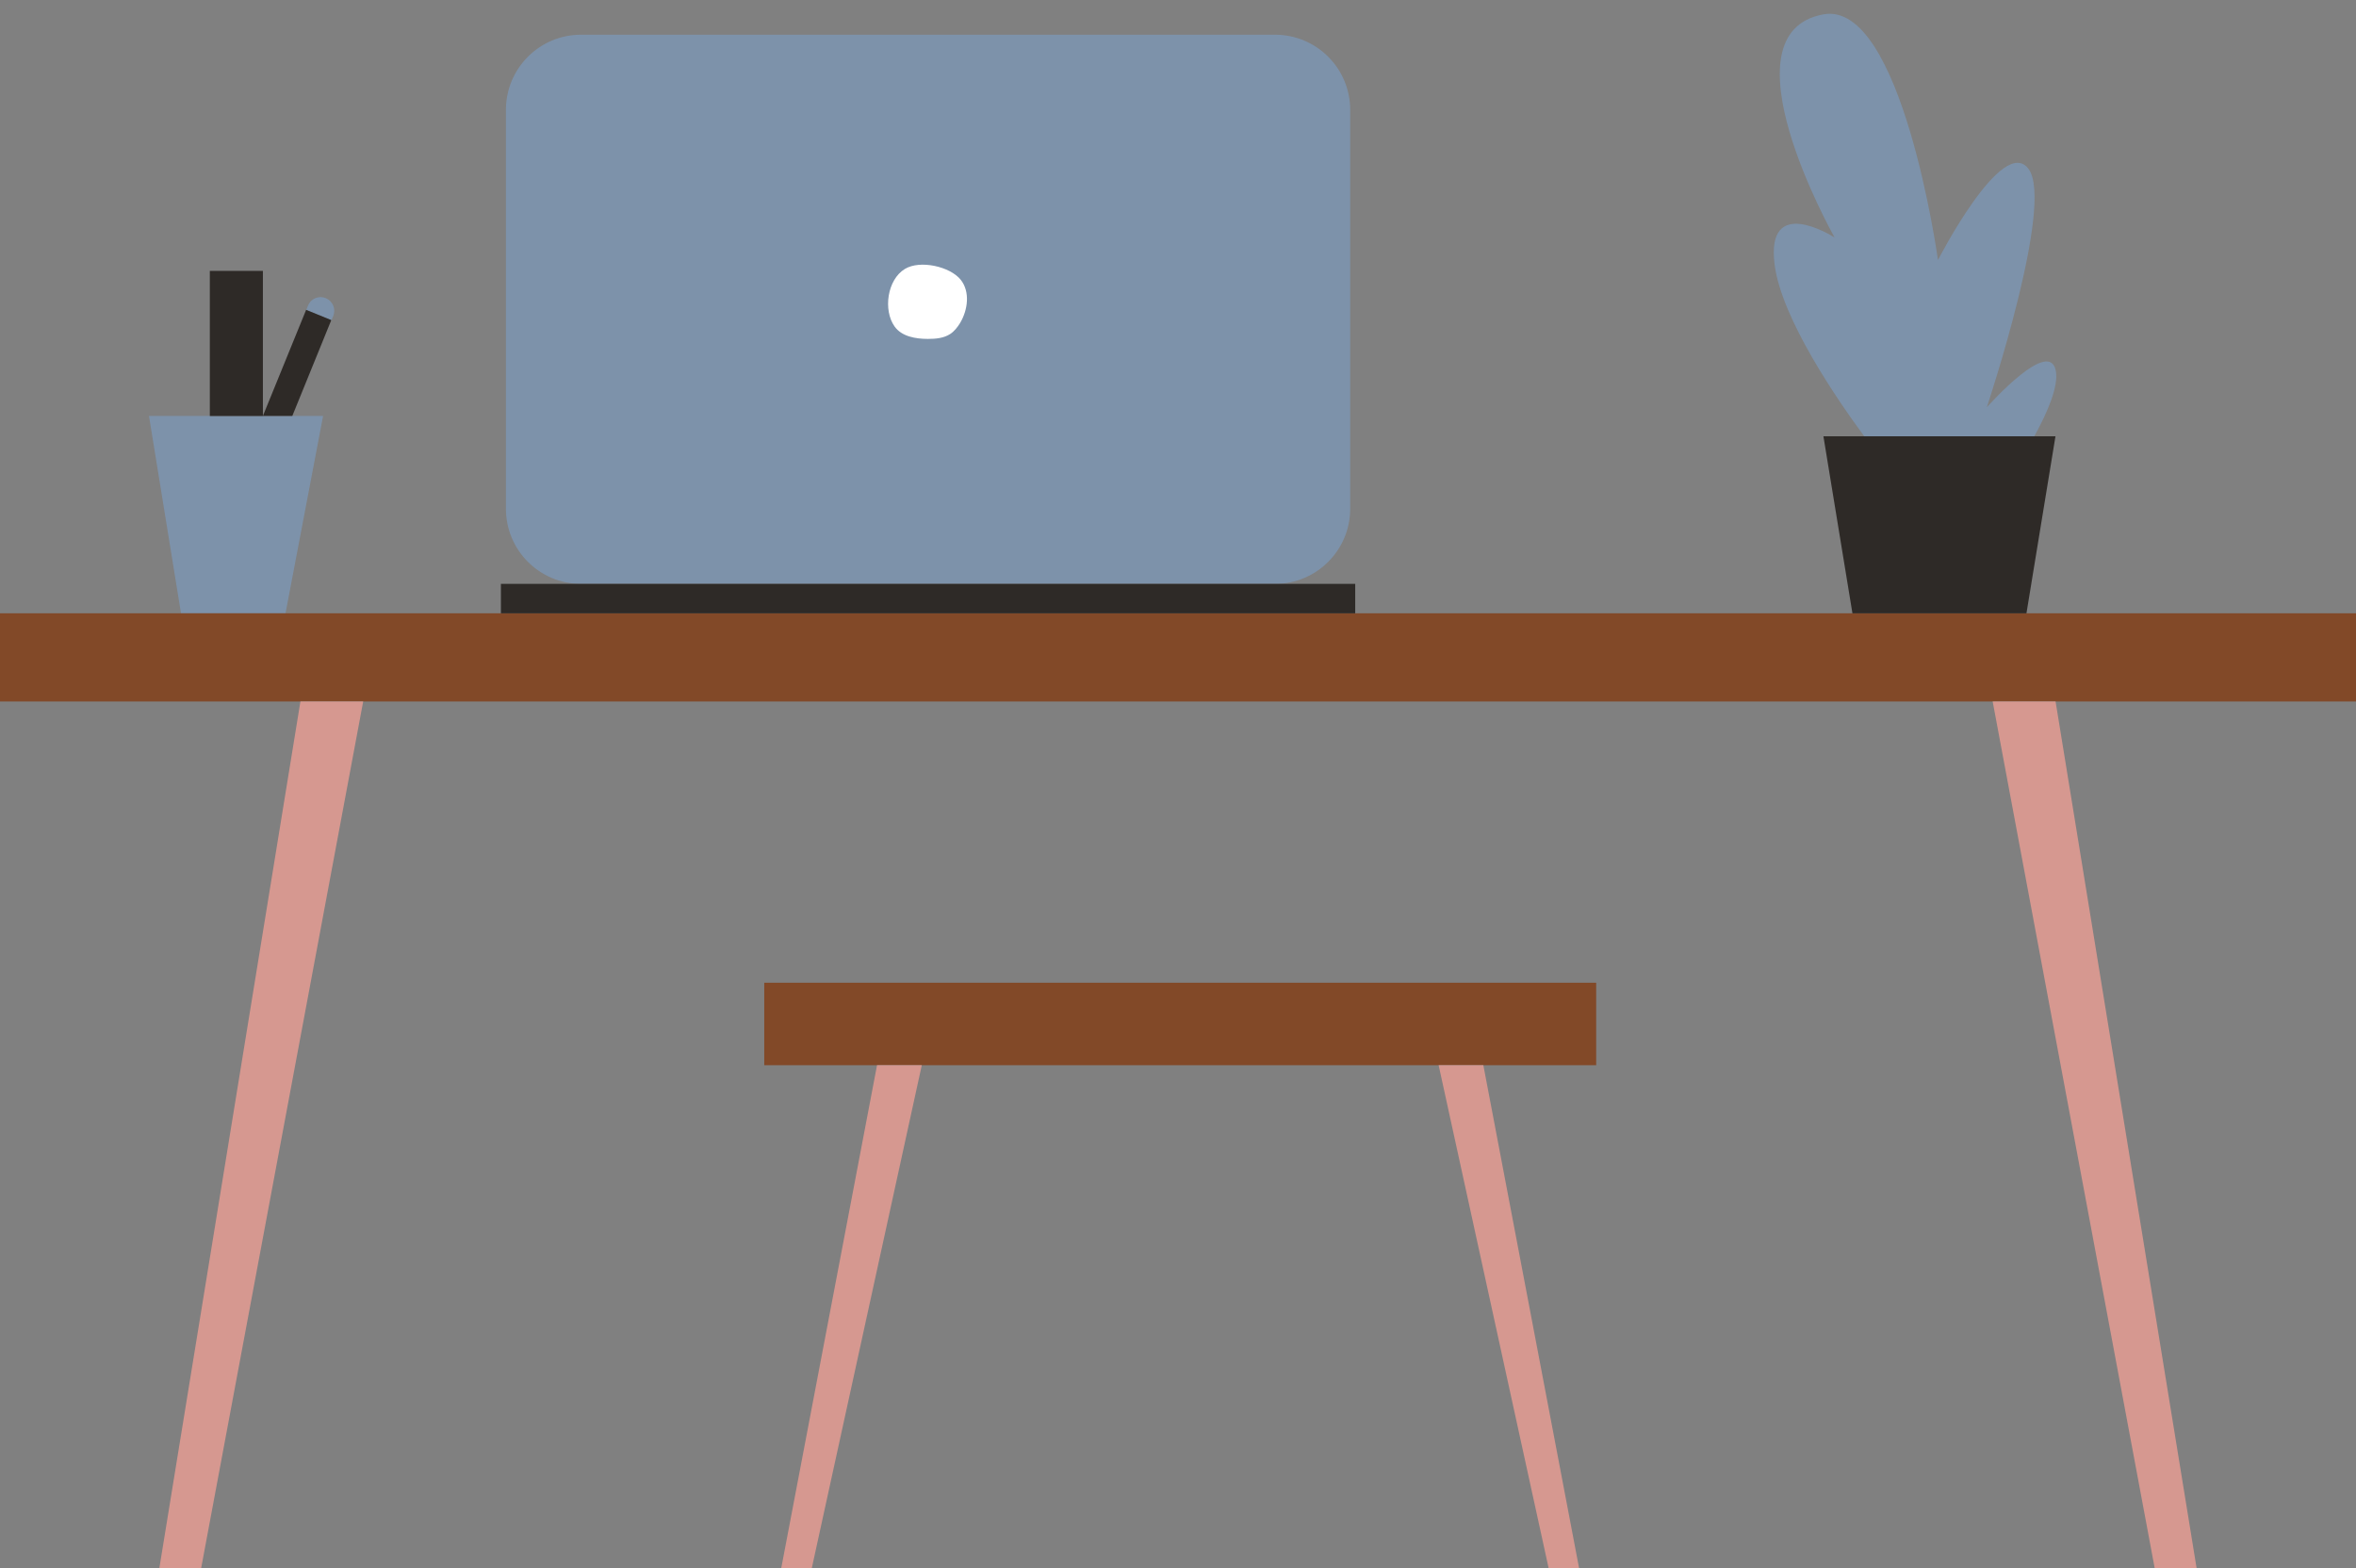
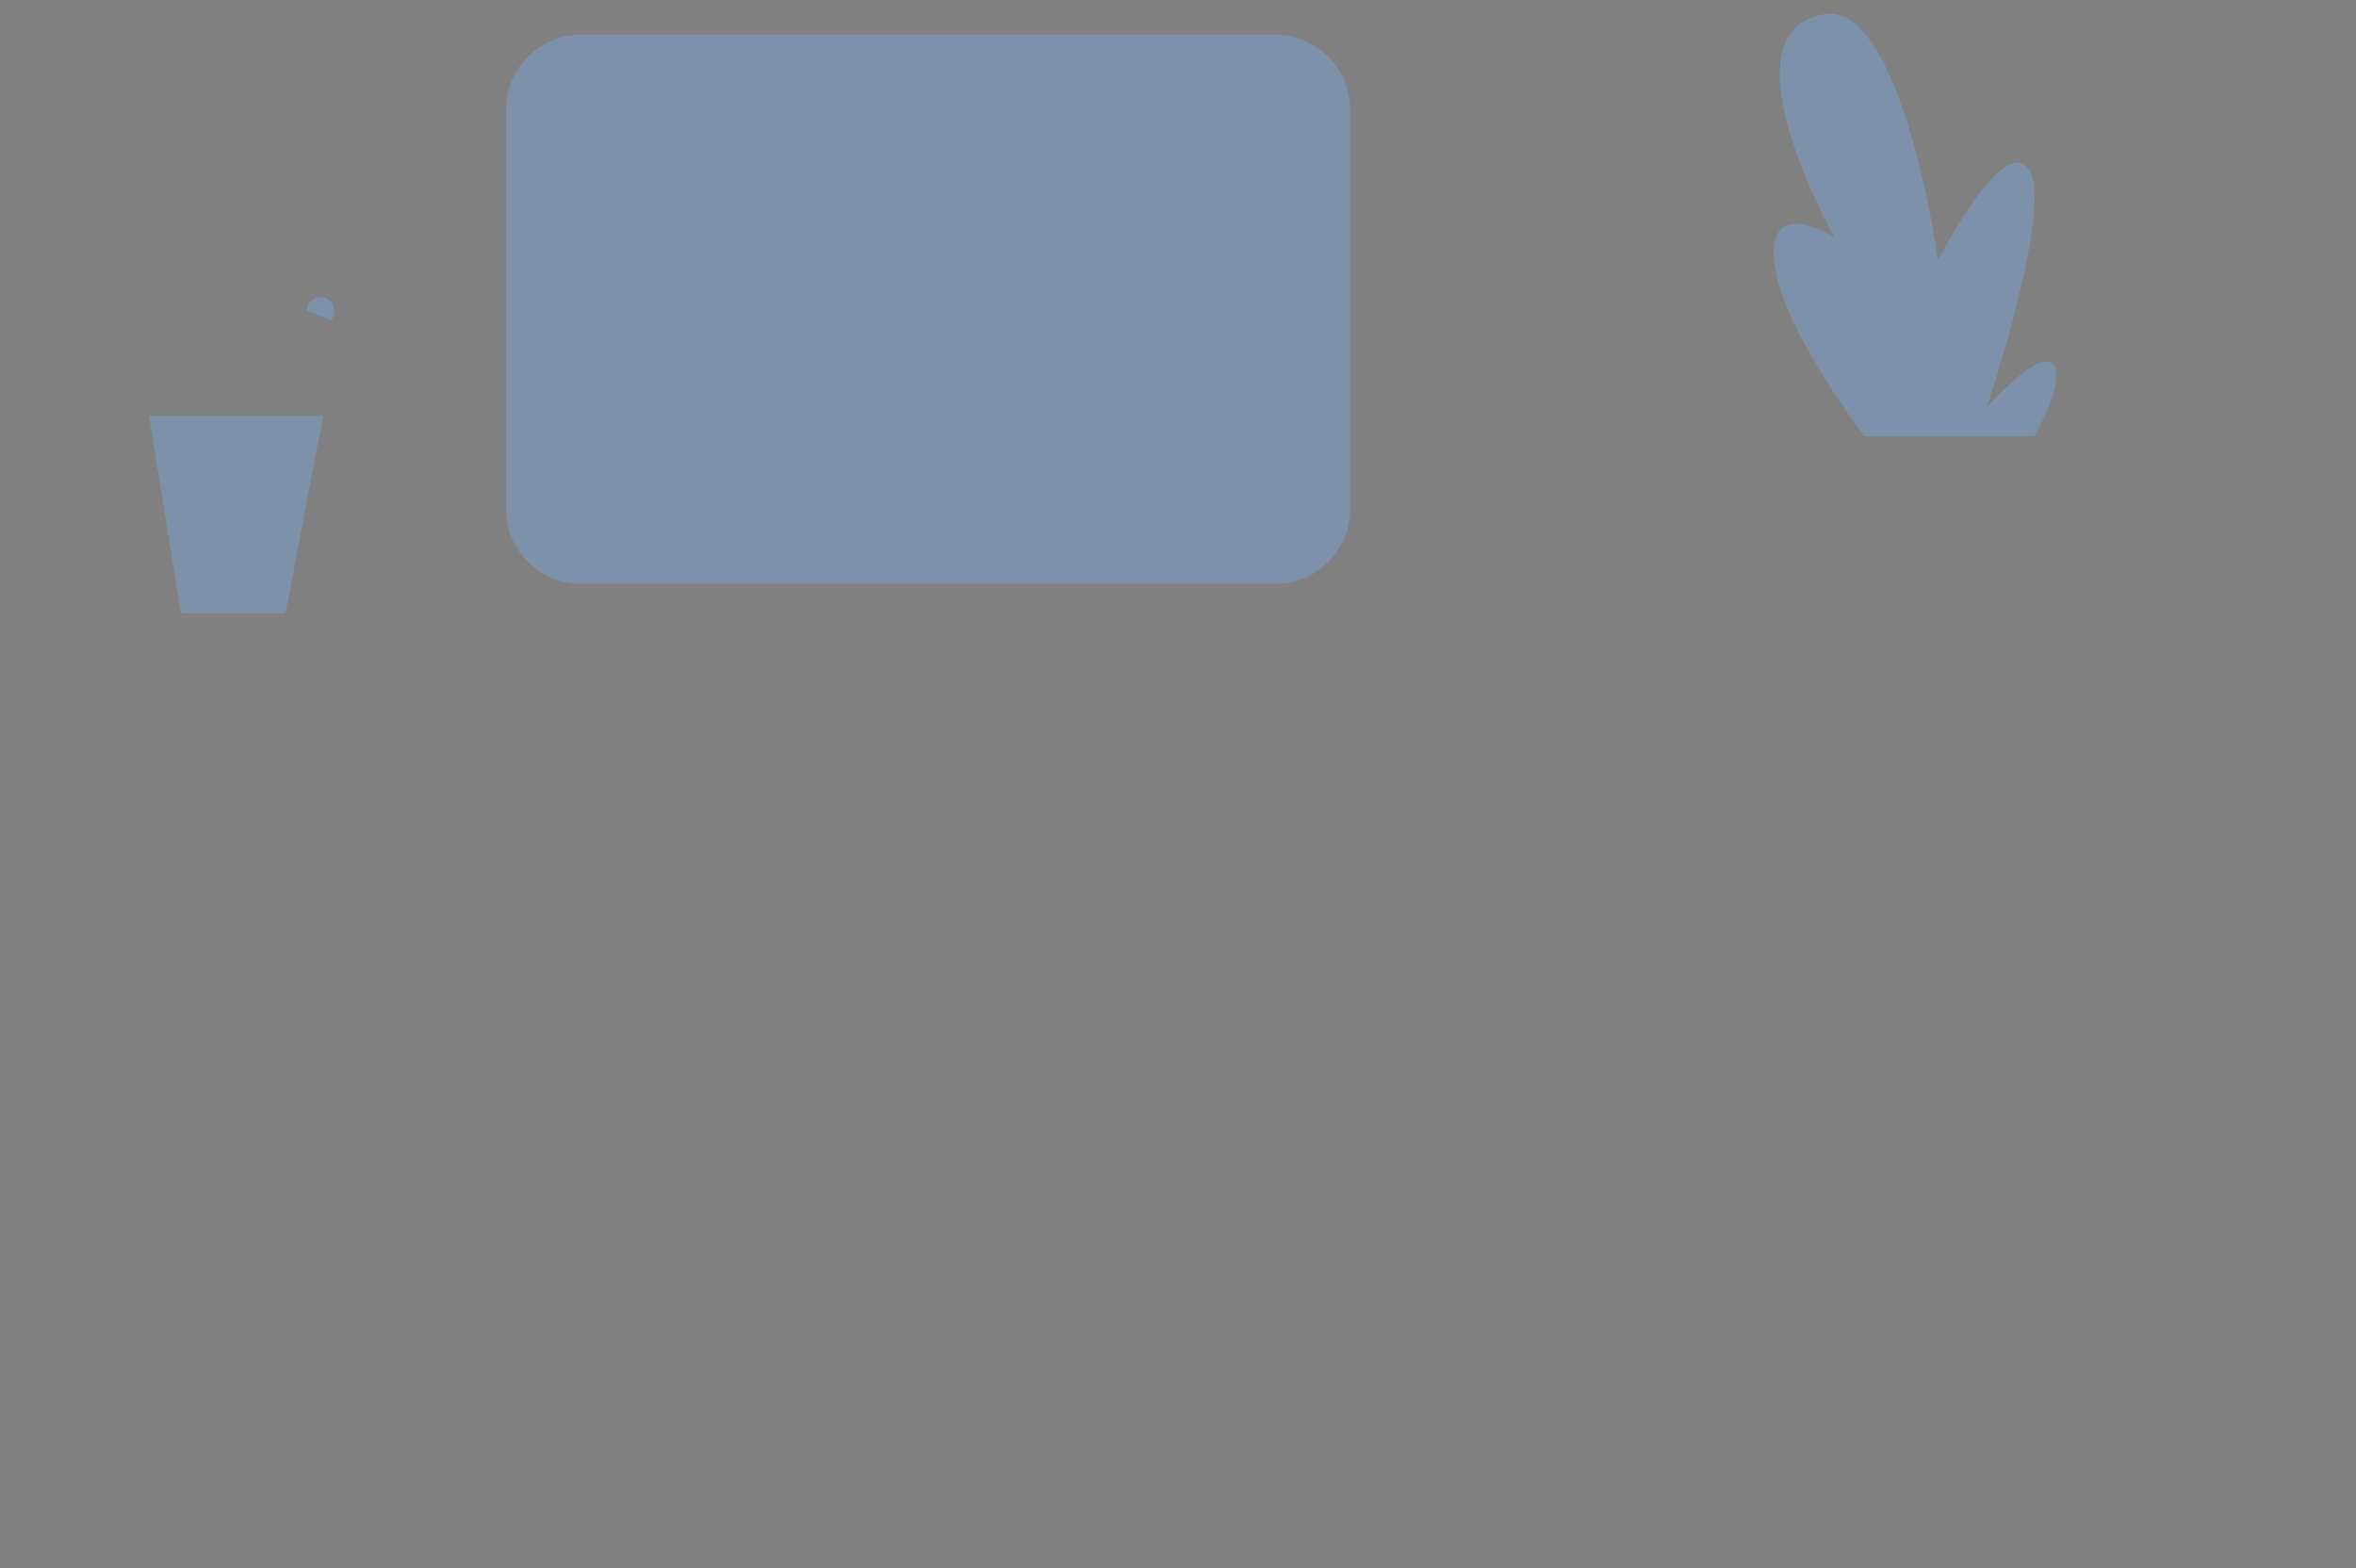
<svg xmlns="http://www.w3.org/2000/svg" fill="#000000" height="318.9" preserveAspectRatio="xMidYMid meet" version="1" viewBox="0.0 -2.8 479.0 318.9" width="479" zoomAndPan="magnify">
  <rect x="0.0" y="-2.8" width="479.0" height="318.9" fill="#808080" stroke="none" />
  <g id="change1_1">
    <path d="M259.23,4.26h-141.1c-8.43,0-15.27,6.83-15.27,15.28v81.1c0,8.43,6.83,15.28,15.27,15.28h141.1 c8.43,0,15.28-6.85,15.28-15.28v-81.1C274.51,11.09,267.66,4.26,259.23,4.26z M417.99,72.72c-1.16-7.1-13.52,6.7-14.05,7.3 c0.34-1.06,13.69-41.26,8.52-48.42c-5.24-7.27-18.45,18.47-18.45,18.47S386.68-2.8,370.72,0.12c-20.99,3.84,1.79,44.49,2.27,45.37 c-0.55-0.35-13.99-8.77-12.2,5.46c1.39,11.07,12.87,27.7,18.24,34.97h34.56C416.28,81.04,418.5,75.86,417.99,72.72z M30.29,81.77 l6.51,40.13h21.25l7.64-40.13H30.29z M66.22,57.82c-0.34-0.14-0.69-0.21-1.03-0.21c-1.09,0-2.13,0.65-2.57,1.73l-0.35,0.88 l-0.01,0.03l5.09,2.08l0.03,0.01l0.38-0.92C68.32,60,67.64,58.39,66.22,57.82z" fill="#7d92aa" />
  </g>
  <g id="change2_1">
-     <path d="M195.33,54.09c-2.17-2.71-8.26-4.08-11.35-2.21c-3.61,2.18-4.45,8.39-2.11,11.69 c1.45,2.06,4.28,2.54,6.79,2.54c1.56,0,3.2-0.14,4.51-0.99c0.85-0.55,1.5-1.39,2.03-2.25C196.79,60.2,197.26,56.53,195.33,54.09z" fill="#ffffff" />
-   </g>
+     </g>
  <g id="change3_1">
-     <path d="M0,121.9v17.93h479V121.9H0z M155.38,197.02v16.77h169.14v-16.77H155.38z" fill="#824928" />
-   </g>
+     </g>
  <g id="change4_1">
-     <path d="M61.08,139.83L32.39,316.09h8.5l32.95-176.26H61.08z M417.92,139.83h-12.79l32.95,176.26h8.52L417.92,139.83 z M178.31,213.79l-19.48,102.29h6.21l22.37-102.29H178.31z M301.58,213.79h-9.09l22.37,102.29h6.19L301.58,213.79z" fill="#d69890" />
-   </g>
+     </g>
  <g id="change5_1">
-     <path d="M101.84,115.92v5.98h173.69v-5.98H101.84z M370.72,85.91l5.9,35.99H412l5.9-35.99H370.72z M42.66,52.28v29.5 h10.79v-29.5H42.66z M62.27,60.21l-0.03-0.01l-8.79,21.57h5.98l7.91-19.45l0.01-0.04L62.27,60.21z" fill="#2e2a27" />
-   </g>
+     </g>
</svg>